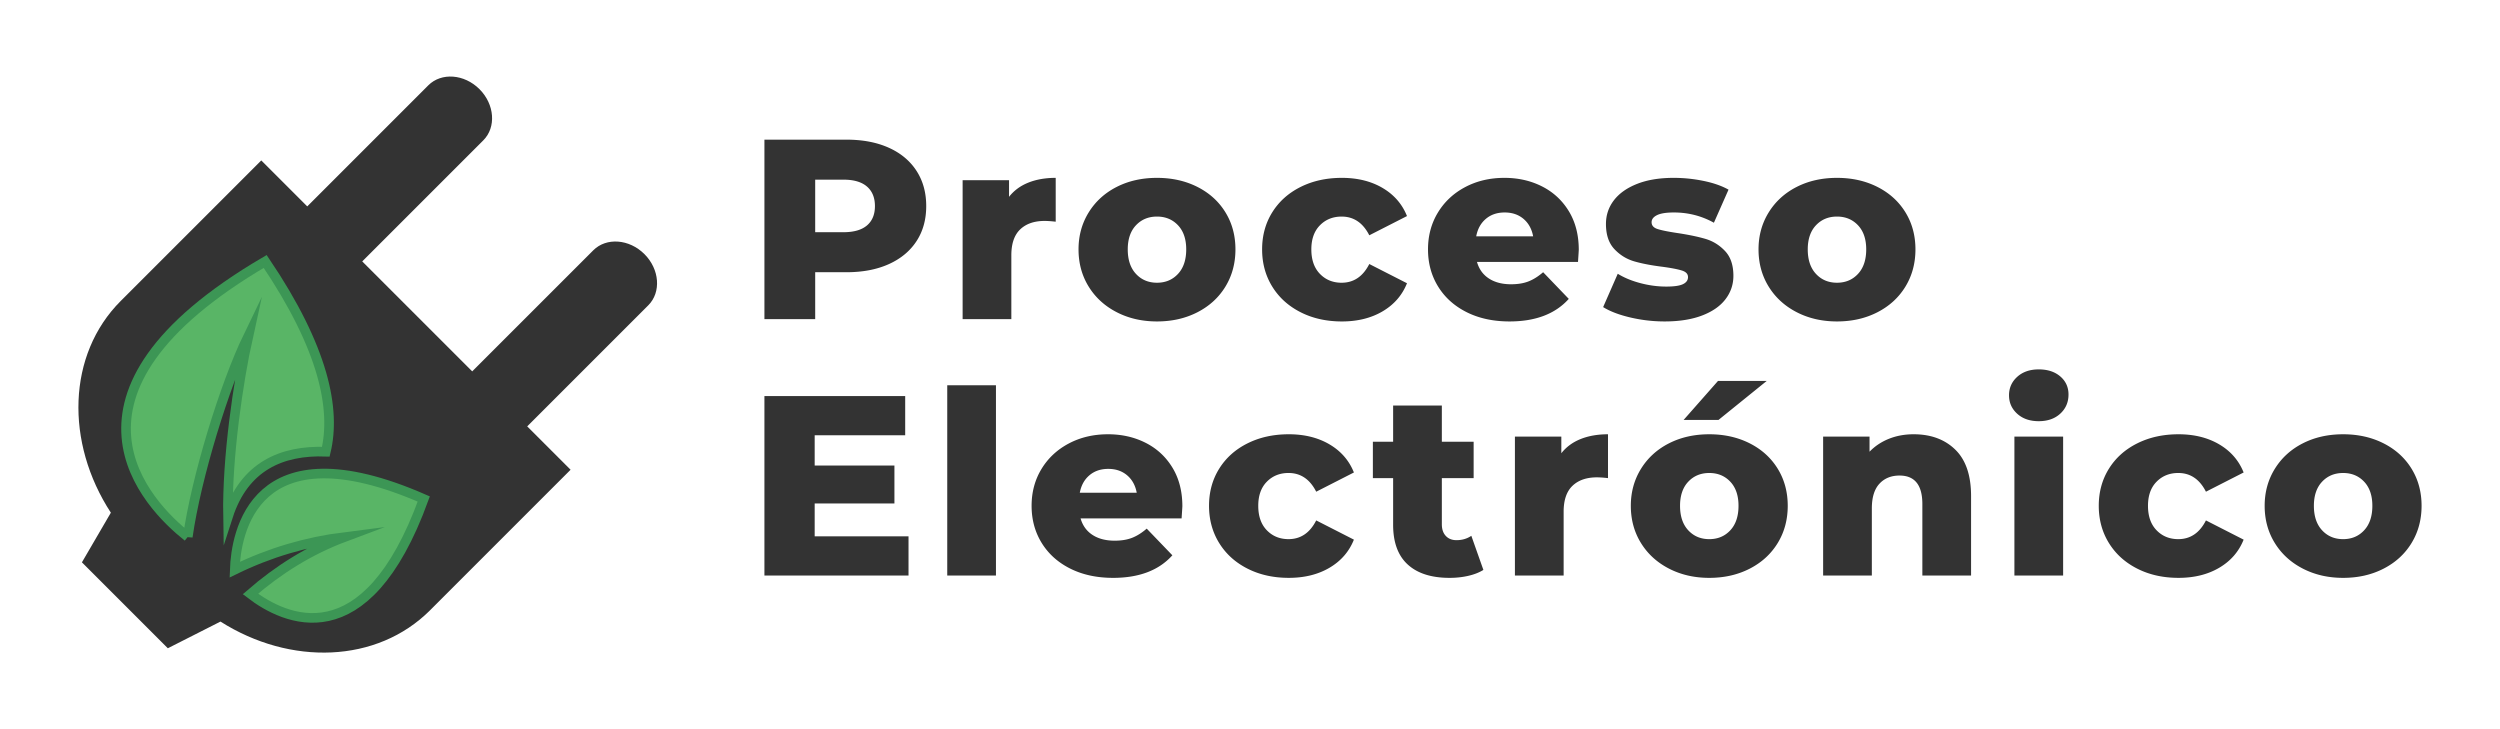
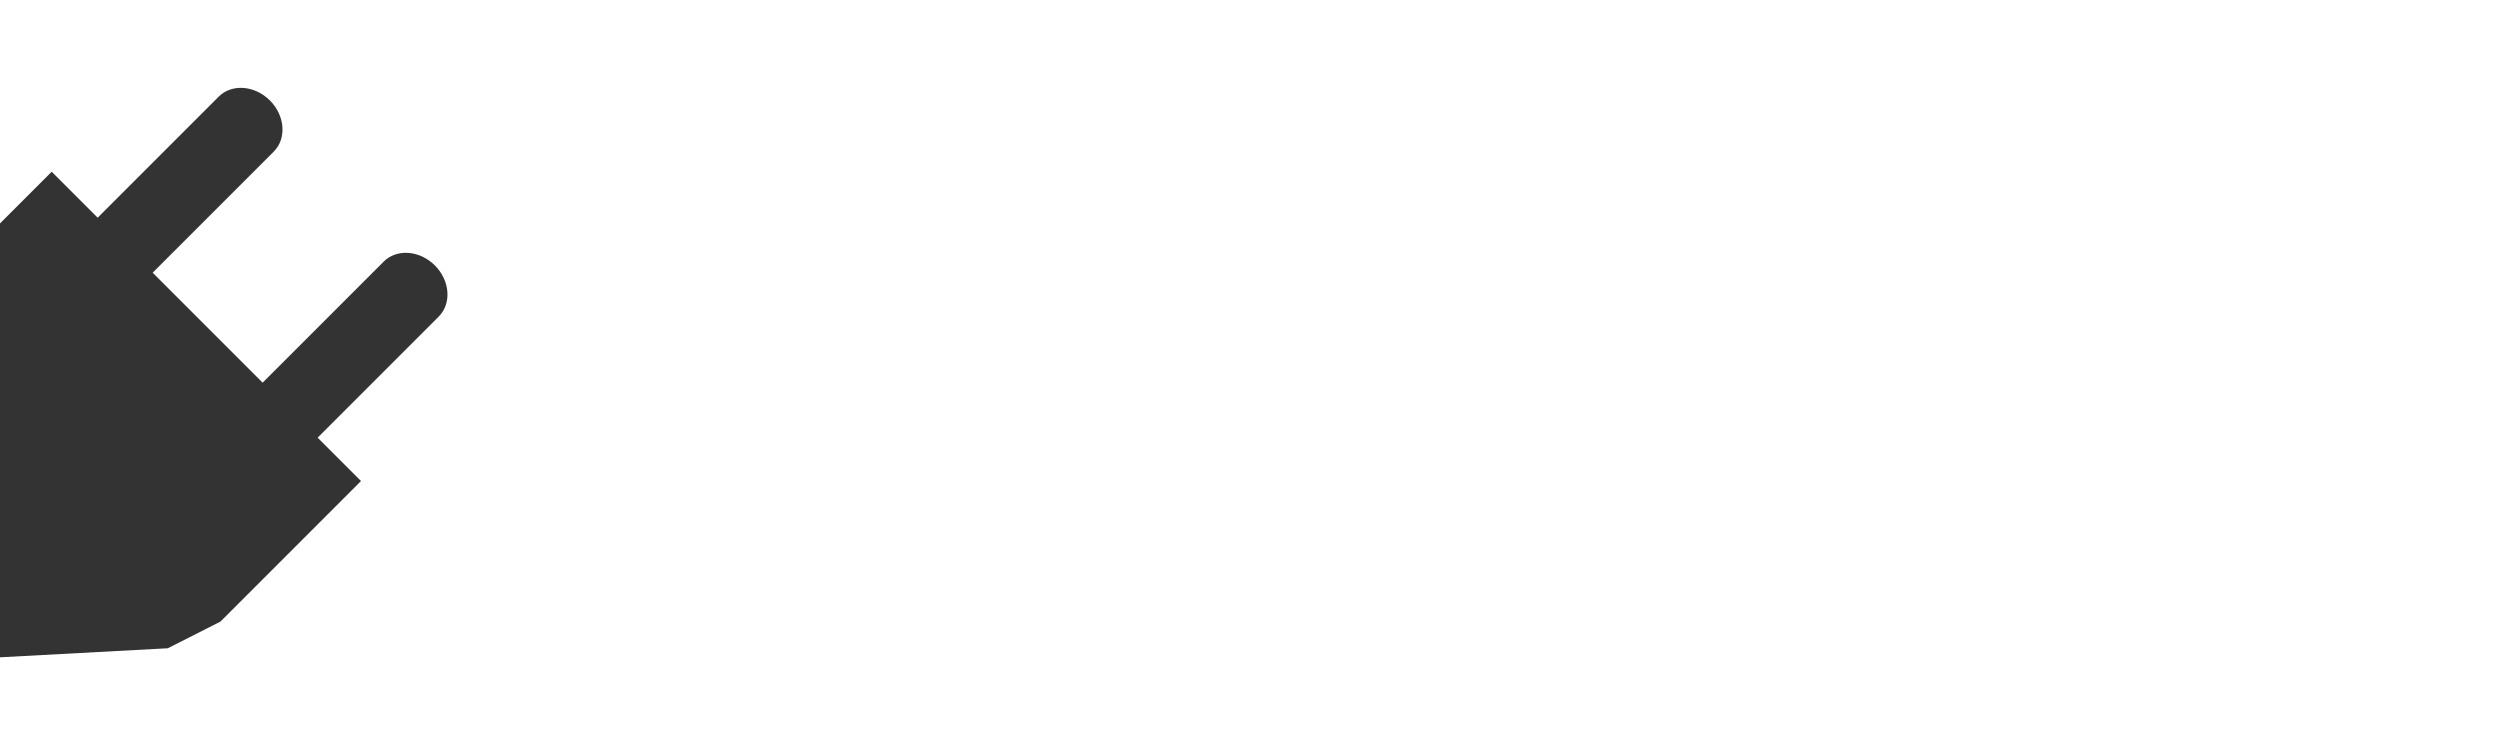
<svg xmlns="http://www.w3.org/2000/svg" width="1560" height="455" viewBox="0 0 1560 455">
-   <path fill="#333" d="M104.727 404.514l32.848-16.652c43.54 27.625 97.662 26.07 130.779-7.048l87.688-87.688-27.063-27.063 75.556-75.55c8.149-8.158 7.08-22.455-2.402-31.935-9.471-9.47-23.769-10.542-31.919-2.387l-75.557 75.549-68.622-68.619 75.553-75.553c8.156-8.154 7.082-22.452-2.39-31.927-9.478-9.475-23.772-10.545-31.928-2.391l-75.552 75.551-28.687-28.687-87.69 87.686c-33.461 33.463-34.689 88.354-6.165 132.125l-18.058 30.977 53.609 53.612z" />
-   <path fill="#59B566" stroke="#3C9655" stroke-width="6" stroke-miterlimit="10" d="M117.172 334.992c-25.174-19.88-93.091-88.975 48.31-171.839 36.784 54.439 44.183 92.361 37.827 118.704-27.603-1.002-50.947 9.162-61.033 40.408-.648-36.535 6.327-83.917 12.682-112.657-14.818 30.62-32.57 88.515-37.786 125.384zm29.301 20.472c.773-22.104 11.444-90.688 117.958-44.091-36.282 99.942-87.092 75.405-108.165 59.256 17.474-15.197 37.021-27.403 58.852-35.576-23.98 3.02-46.977 9.817-68.645 20.411z" />
-   <path fill="#333" d="M554.6 92.183c7.465 3.36 13.228 8.16 17.281 14.4 4.053 6.24 6.08 13.575 6.08 22 0 8.428-2.027 15.735-6.08 21.92-4.055 6.188-9.816 10.96-17.281 14.32-7.467 3.36-16.267 5.04-26.399 5.04h-19.52v29.28h-31.68v-112h51.2c10.133 0 18.933 1.679 26.399 5.04zm-13.599 48.48c3.304-2.825 4.96-6.853 4.96-12.08 0-5.225-1.656-9.28-4.96-12.16-3.308-2.88-8.215-4.32-14.72-4.32h-17.6v32.8h17.6c6.505-.002 11.413-1.413 14.72-4.24zm100.721-26.722c4.96-1.972 10.641-2.96 17.04-2.96v27.36c-2.774-.32-5.067-.48-6.88-.48-6.508 0-11.6 1.76-15.28 5.28-3.68 3.52-5.52 8.908-5.52 16.16v39.84h-30.4v-86.72h28.96v10.4c3.093-3.945 7.12-6.904 12.08-8.88zm55.122 80.881c-7.468-3.84-13.308-9.173-17.521-16-4.216-6.825-6.319-14.56-6.319-23.2 0-8.533 2.104-16.212 6.319-23.04 4.213-6.825 10.024-12.132 17.439-15.92 7.412-3.785 15.812-5.68 25.2-5.68 9.385 0 17.812 1.895 25.279 5.68 7.466 3.788 13.279 9.067 17.439 15.84 4.16 6.775 6.24 14.48 6.24 23.12s-2.08 16.375-6.24 23.2c-4.16 6.827-9.975 12.16-17.439 16-7.468 3.84-15.896 5.76-25.279 5.76-9.279.001-17.654-1.919-25.118-5.76zm38.24-23.921c3.412-3.68 5.119-8.772 5.119-15.28 0-6.4-1.707-11.413-5.119-15.04-3.415-3.625-7.788-5.44-13.12-5.44-5.335 0-9.708 1.815-13.12 5.44-3.415 3.627-5.12 8.64-5.12 15.04 0 6.507 1.705 11.6 5.12 15.28 3.412 3.68 7.785 5.52 13.12 5.52 5.332 0 9.705-1.838 13.12-5.52zm76.478 23.921c-7.575-3.84-13.468-9.173-17.681-16-4.215-6.825-6.319-14.56-6.319-23.2s2.104-16.345 6.319-23.12c4.213-6.772 10.104-12.052 17.681-15.84 7.572-3.785 16.16-5.68 25.761-5.68 9.812 0 18.291 2.107 25.438 6.32 7.146 4.215 12.213 10.055 15.2 17.52l-23.521 12c-3.946-7.785-9.708-11.68-17.279-11.68-5.439 0-9.947 1.815-13.521 5.44-3.575 3.627-5.359 8.64-5.359 15.04 0 6.507 1.784 11.6 5.359 15.28 3.572 3.68 8.08 5.52 13.521 5.52 7.571 0 13.333-3.892 17.279-11.68l23.521 12c-2.987 7.467-8.055 13.308-15.2 17.52-7.146 4.215-15.627 6.32-25.438 6.32-9.601.001-18.189-1.919-25.761-5.76zm173.119-31.361h-63.04c1.28 4.48 3.76 7.92 7.44 10.32 3.68 2.4 8.292 3.6 13.84 3.6 4.16 0 7.76-.585 10.8-1.76 3.04-1.172 6.105-3.092 9.2-5.76l16 16.64c-8.428 9.388-20.748 14.08-36.96 14.08-10.135 0-19.04-1.92-26.72-5.76-7.682-3.84-13.628-9.173-17.842-16-4.215-6.825-6.318-14.56-6.318-23.2 0-8.533 2.052-16.185 6.16-22.96 4.104-6.772 9.783-12.08 17.038-15.92 7.254-3.84 15.413-5.76 24.48-5.76 8.64 0 16.48 1.788 23.52 5.36 7.04 3.575 12.613 8.747 16.722 15.52 4.104 6.775 6.16 14.8 6.16 24.08 0 .217-.16 2.722-.48 7.52zm-57.52-26.878c-3.147 2.667-5.147 6.295-6 10.88h35.52c-.854-4.585-2.854-8.212-6-10.88-3.146-2.665-7.067-4-11.76-4-4.695 0-8.615 1.334-11.76 4zm90.16 61.52c-7.04-1.652-12.694-3.812-16.96-6.48l9.12-20.8c3.945 2.455 8.641 4.4 14.08 5.84s10.825 2.16 16.16 2.16c4.904 0 8.399-.505 10.479-1.52 2.079-1.013 3.119-2.48 3.119-4.4s-1.255-3.28-3.76-4.08c-2.508-.8-6.479-1.573-11.92-2.32-6.936-.853-12.828-1.972-17.68-3.36-4.855-1.385-9.04-3.945-12.562-7.68-3.52-3.732-5.279-8.96-5.279-15.68 0-5.545 1.652-10.48 4.96-14.8 3.306-4.32 8.133-7.732 14.479-10.24 6.345-2.505 13.945-3.76 22.8-3.76 6.293 0 12.532.64 18.721 1.92 6.186 1.28 11.359 3.095 15.521 5.44l-9.12 20.64c-7.68-4.265-16-6.4-24.96-6.4-4.8 0-8.32.56-10.56 1.68-2.24 1.12-3.36 2.587-3.36 4.4 0 2.027 1.225 3.44 3.68 4.24 2.453.8 6.505 1.628 12.16 2.48 7.146 1.067 13.065 2.295 17.76 3.68 4.692 1.388 8.772 3.92 12.24 7.6 3.465 3.68 5.2 8.828 5.2 15.44 0 5.44-1.655 10.32-4.96 14.64-3.308 4.32-8.188 7.708-14.641 10.16-6.454 2.453-14.216 3.68-23.279 3.68a93.585 93.585 0 0 1-21.438-2.48zm103.84-3.281c-7.469-3.84-13.309-9.173-17.521-16-4.215-6.825-6.319-14.56-6.319-23.2 0-8.533 2.104-16.212 6.319-23.04 4.213-6.825 10.025-12.132 17.44-15.92 7.412-3.785 15.812-5.68 25.199-5.68 9.386 0 17.812 1.895 25.279 5.68 7.466 3.788 13.28 9.067 17.44 15.84 4.159 6.775 6.239 14.48 6.239 23.12s-2.079 16.375-6.239 23.2c-4.16 6.827-9.976 12.16-17.44 16-7.467 3.84-15.895 5.76-25.279 5.76-9.278.001-17.653-1.919-25.118-5.76zm38.24-23.921c3.412-3.68 5.119-8.772 5.119-15.28 0-6.4-1.707-11.413-5.119-15.04-3.415-3.625-7.788-5.44-13.12-5.44-5.335 0-9.707 1.815-13.119 5.44-3.415 3.627-5.12 8.64-5.12 15.04 0 6.507 1.705 11.6 5.12 15.28 3.412 3.68 7.784 5.52 13.119 5.52 5.332 0 9.705-1.838 13.12-5.52zm-592.48 163.76v24.48h-89.919v-112h87.839v24.479h-56.479v18.881h49.761v23.68h-49.761v20.479l58.559.001zm24.161-94.241h30.399v118.722h-30.399V240.42zm146.237 83.042h-63.04c1.28 4.479 3.761 7.92 7.44 10.318 3.68 2.4 8.292 3.602 13.84 3.602 4.16 0 7.76-.585 10.8-1.761 3.04-1.173 6.105-3.093 9.2-5.761l16 16.642c-8.428 9.387-20.748 14.079-36.96 14.079-10.135 0-19.04-1.921-26.72-5.761-7.681-3.84-13.628-9.172-17.841-16-4.215-6.824-6.319-14.56-6.319-23.199 0-8.533 2.052-16.186 6.16-22.961 4.104-6.771 9.784-12.078 17.039-15.92 7.253-3.84 15.413-5.76 24.479-5.76 8.641 0 16.48 1.788 23.521 5.359 7.04 3.576 12.612 8.748 16.721 15.521 4.104 6.774 6.16 14.8 6.16 24.08.001.216-.16 2.721-.48 7.522zm-57.519-26.88c-3.147 2.668-5.147 6.295-6 10.881h35.52c-.854-4.586-2.854-8.213-6-10.881-3.146-2.664-7.066-4-11.76-4-4.695 0-8.616 1.334-11.76 4zm98.638 58.239c-7.575-3.84-13.468-9.172-17.681-16-4.215-6.824-6.319-14.56-6.319-23.199 0-8.641 2.104-16.346 6.319-23.12 4.213-6.771 10.104-12.053 17.681-15.84 7.573-3.785 16.161-5.681 25.759-5.681 9.812 0 18.292 2.106 25.439 6.32 7.146 4.215 12.213 10.055 15.2 17.52l-23.521 12c-3.946-7.784-9.708-11.68-17.279-11.68-5.439 0-9.947 1.815-13.521 5.44-3.575 3.627-5.36 8.64-5.36 15.039 0 6.508 1.785 11.601 5.36 15.279 3.572 3.681 8.08 5.521 13.521 5.521 7.571 0 13.333-3.894 17.279-11.682l23.521 12c-2.987 7.469-8.056 13.309-15.2 17.521-7.146 4.215-15.627 6.319-25.439 6.319-9.598.004-18.186-1.917-25.759-5.757zm147.198.801c-2.56 1.601-5.68 2.827-9.359 3.681-3.681.853-7.601 1.279-11.76 1.279-11.308 0-20-2.771-26.08-8.319-6.08-5.545-9.12-13.812-9.12-24.8v-29.12h-12.641v-22.72h12.641v-22.562h30.399v22.562h19.84v22.72h-19.84v28.8c0 3.095.825 5.52 2.479 7.28 1.652 1.76 3.865 2.64 6.641 2.64 3.521 0 6.611-.905 9.279-2.72l7.521 21.279zm60.718-81.681c4.96-1.973 10.642-2.96 17.04-2.96v27.36c-2.773-.32-5.066-.48-6.88-.48-6.508 0-11.6 1.762-15.28 5.28-3.68 3.521-5.52 8.907-5.52 16.16v39.84h-30.4v-86.72h28.96v10.398c3.093-3.942 7.121-6.903 12.08-8.878zm55.122 80.88c-7.468-3.84-13.308-9.172-17.521-16-4.216-6.824-6.319-14.56-6.319-23.199 0-8.532 2.104-16.212 6.319-23.04 4.213-6.824 10.024-12.133 17.439-15.92 7.412-3.785 15.812-5.681 25.2-5.681 9.385 0 17.812 1.896 25.279 5.681 7.466 3.787 13.279 9.067 17.439 15.84 4.16 6.774 6.24 14.479 6.24 23.12s-2.08 16.375-6.24 23.199c-4.16 6.828-9.975 12.16-17.439 16-7.468 3.84-15.896 5.761-25.279 5.761-9.279 0-17.654-1.921-25.118-5.761zm38.24-23.92c3.412-3.68 5.119-8.771 5.119-15.279 0-6.399-1.707-11.413-5.119-15.04-3.415-3.625-7.788-5.439-13.12-5.439-5.335 0-9.708 1.814-13.12 5.439-3.415 3.627-5.12 8.641-5.12 15.04 0 6.508 1.705 11.601 5.12 15.279 3.412 3.681 7.785 5.521 13.12 5.521 5.332 0 9.705-1.84 13.12-5.521zm-7.681-93.198h30.399l-30.08 24.318h-21.76l21.441-24.318zm148.078 42.879c6.561 6.399 9.841 16.056 9.841 28.961v49.6h-30.401v-44.64c0-11.841-4.747-17.761-14.239-17.761-5.228 0-9.415 1.707-12.561 5.119-3.147 3.415-4.72 8.535-4.72 15.36v41.92h-30.4v-86.72h28.96v9.438c3.413-3.521 7.465-6.212 12.16-8.08 4.691-1.864 9.812-2.8 15.359-2.8 10.774.002 19.441 3.203 26.001 9.603zm38.64-22.4c-3.414-3.094-5.119-6.934-5.119-11.521 0-4.584 1.705-8.424 5.119-11.52 3.413-3.092 7.893-4.641 13.439-4.641 5.545 0 10.025 1.469 13.44 4.399 3.412 2.937 5.119 6.695 5.119 11.28 0 4.8-1.707 8.775-5.119 11.92-3.415 3.146-7.896 4.72-13.44 4.72-5.546.002-10.026-1.543-13.439-4.637zm-1.761 14.24h30.4v86.72h-30.4v-86.72zm76.64 82.399c-7.575-3.84-13.468-9.172-17.681-16-4.216-6.824-6.319-14.56-6.319-23.199 0-8.641 2.104-16.346 6.319-23.12 4.213-6.771 10.104-12.053 17.681-15.84 7.572-3.785 16.16-5.681 25.76-5.681 9.812 0 18.292 2.106 25.439 6.32 7.146 4.215 12.213 10.055 15.199 17.52l-23.52 12c-3.947-7.784-9.708-11.68-17.28-11.68-5.438 0-9.947 1.815-13.52 5.44-3.575 3.627-5.36 8.64-5.36 15.039 0 6.508 1.785 11.601 5.36 15.279 3.571 3.681 8.08 5.521 13.52 5.521 7.572 0 13.333-3.894 17.28-11.682l23.52 12c-2.986 7.469-8.055 13.309-15.199 17.521-7.147 4.215-15.627 6.319-25.439 6.319-9.6.004-18.188-1.917-25.76-5.757zm103.358 0c-7.468-3.84-13.308-9.172-17.521-16-4.215-6.824-6.319-14.56-6.319-23.199 0-8.532 2.104-16.212 6.319-23.04 4.213-6.824 10.025-12.133 17.44-15.92 7.411-3.785 15.812-5.681 25.199-5.681 9.385 0 17.812 1.896 25.279 5.681 7.466 3.787 13.28 9.067 17.439 15.84 4.16 6.774 6.24 14.479 6.24 23.12s-2.08 16.375-6.24 23.199c-4.159 6.828-9.975 12.16-17.439 16-7.467 3.84-15.895 5.761-25.279 5.761-9.277 0-17.652-1.921-25.118-5.761zm38.241-23.92c3.412-3.68 5.119-8.771 5.119-15.279 0-6.399-1.707-11.413-5.119-15.04-3.415-3.625-7.788-5.439-13.12-5.439-5.335 0-9.708 1.814-13.119 5.439-3.416 3.627-5.12 8.641-5.12 15.04 0 6.508 1.704 11.601 5.12 15.279 3.411 3.681 7.784 5.521 13.119 5.521 5.332 0 9.705-1.84 13.12-5.521z" />
+   <path fill="#333" d="M104.727 404.514l32.848-16.652l87.688-87.688-27.063-27.063 75.556-75.55c8.149-8.158 7.08-22.455-2.402-31.935-9.471-9.47-23.769-10.542-31.919-2.387l-75.557 75.549-68.622-68.619 75.553-75.553c8.156-8.154 7.082-22.452-2.39-31.927-9.478-9.475-23.772-10.545-31.928-2.391l-75.552 75.551-28.687-28.687-87.69 87.686c-33.461 33.463-34.689 88.354-6.165 132.125l-18.058 30.977 53.609 53.612z" />
</svg>